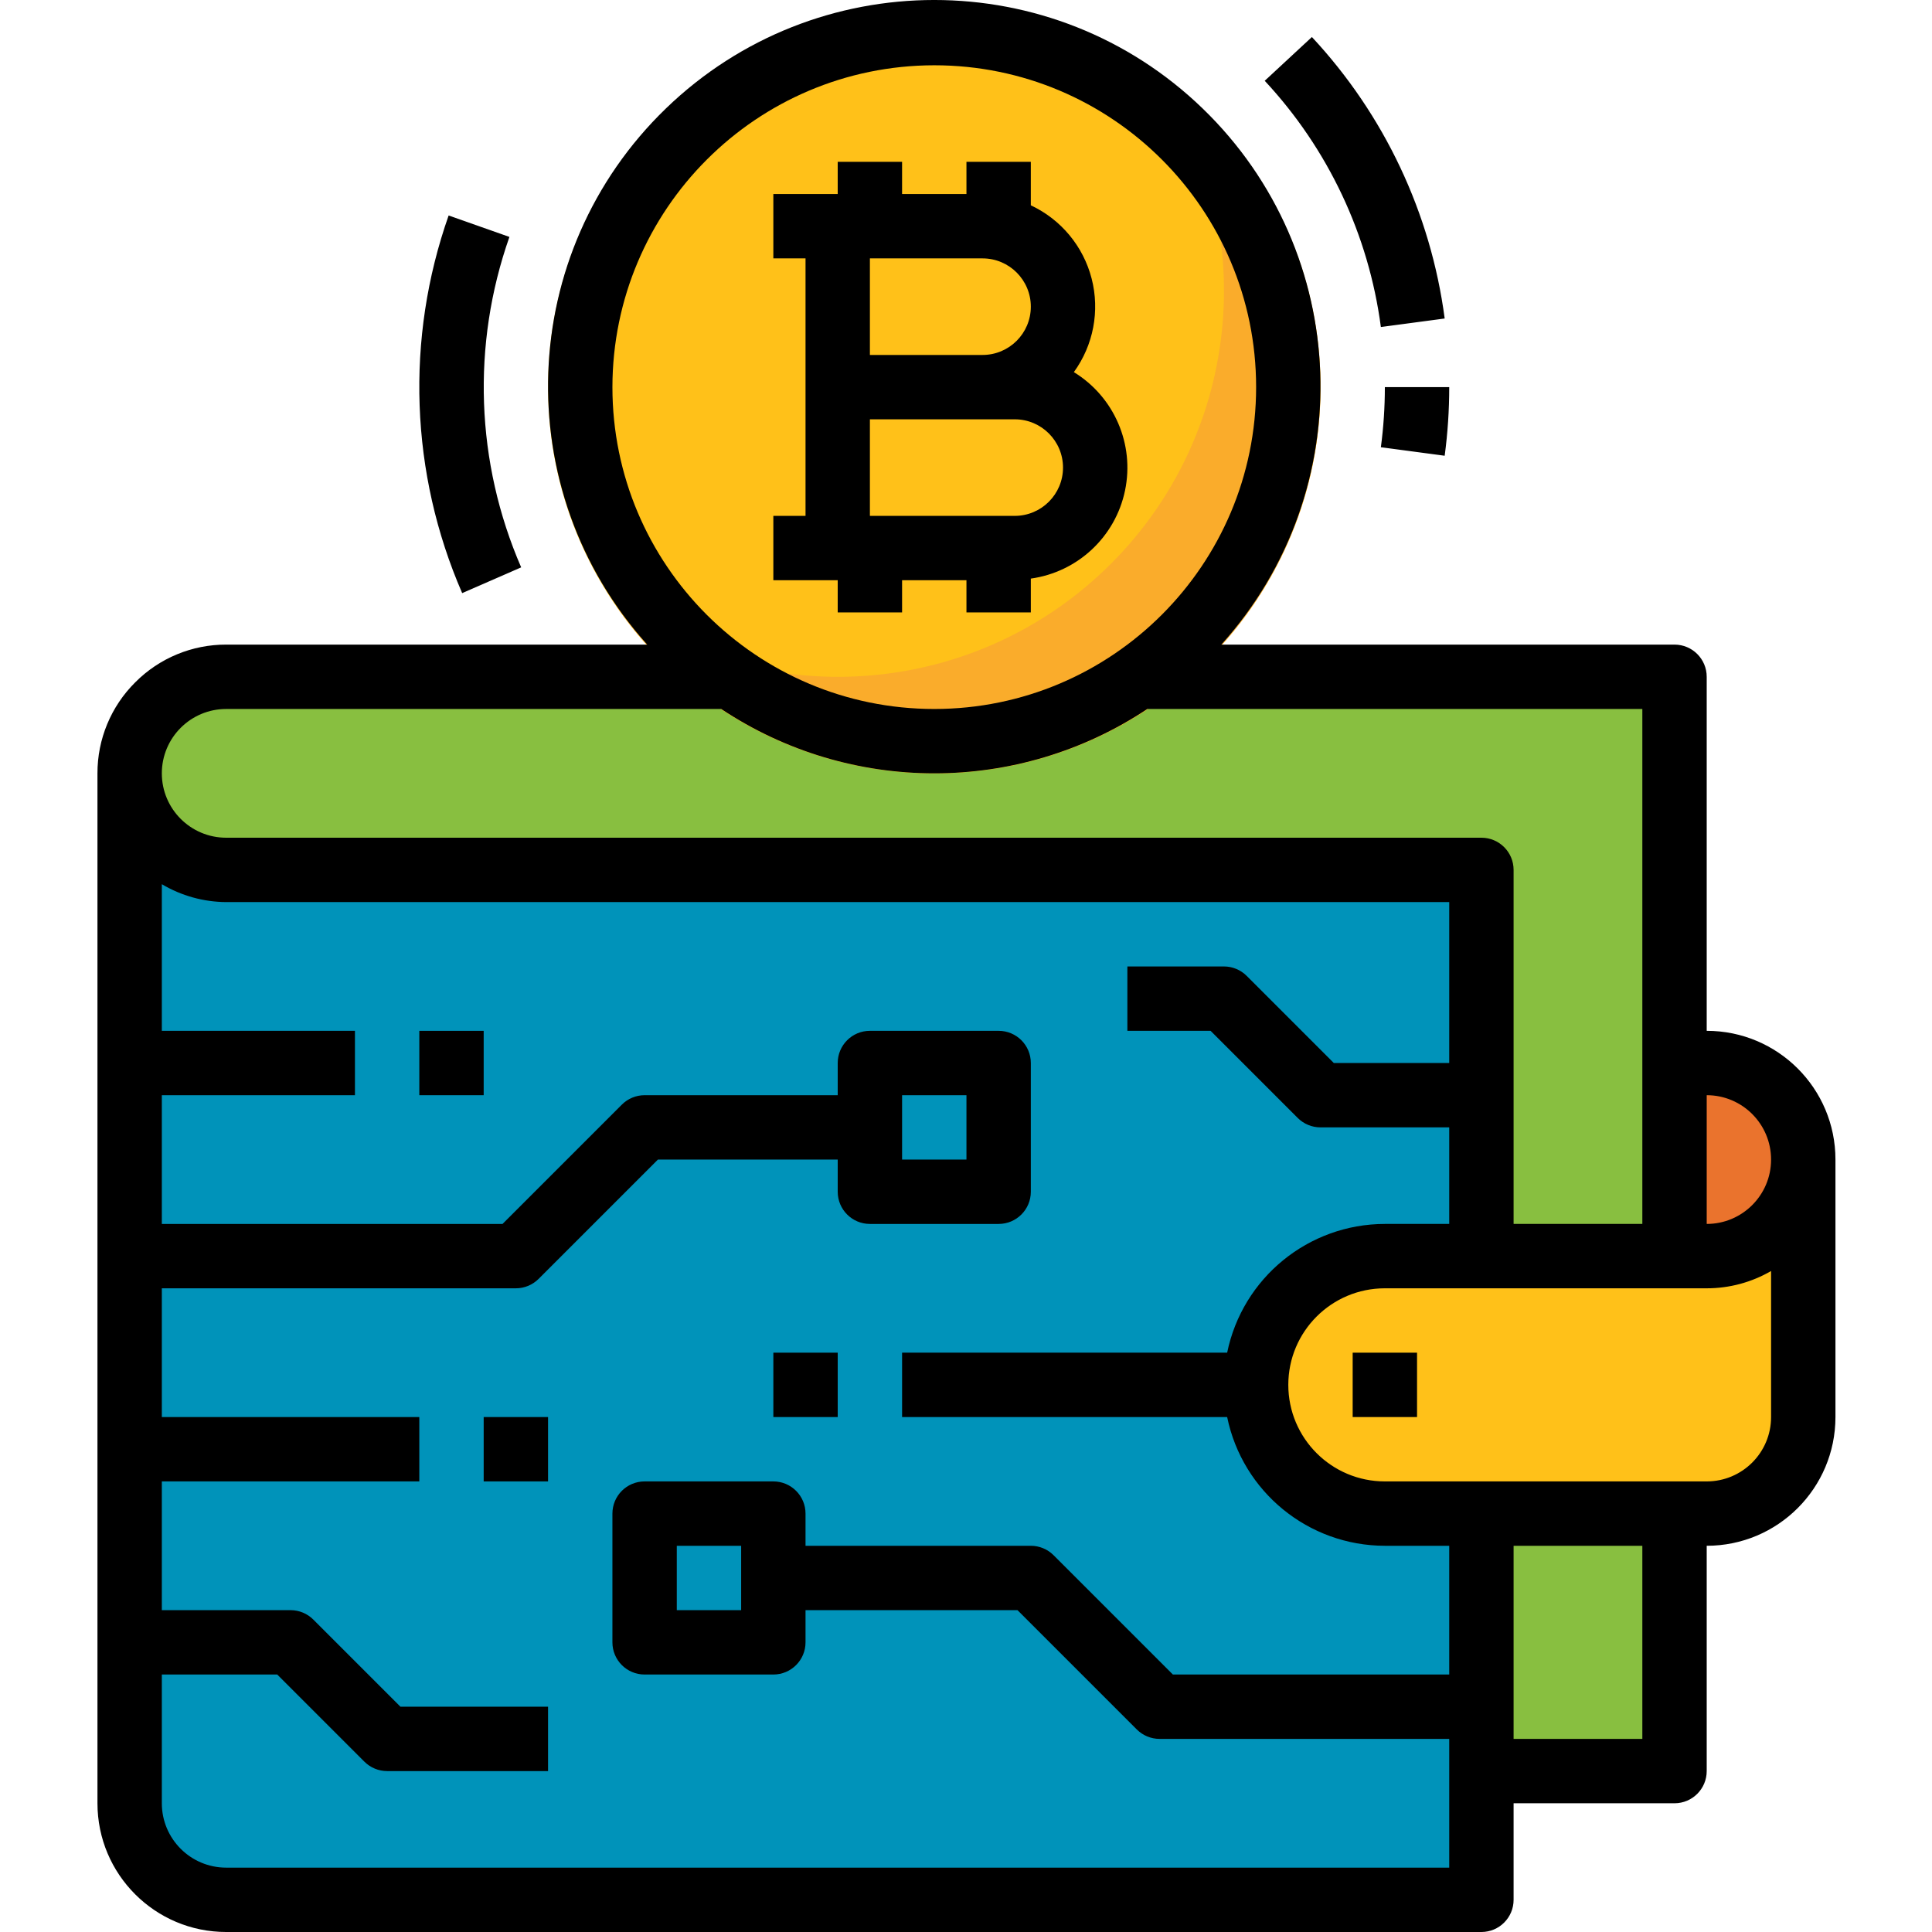
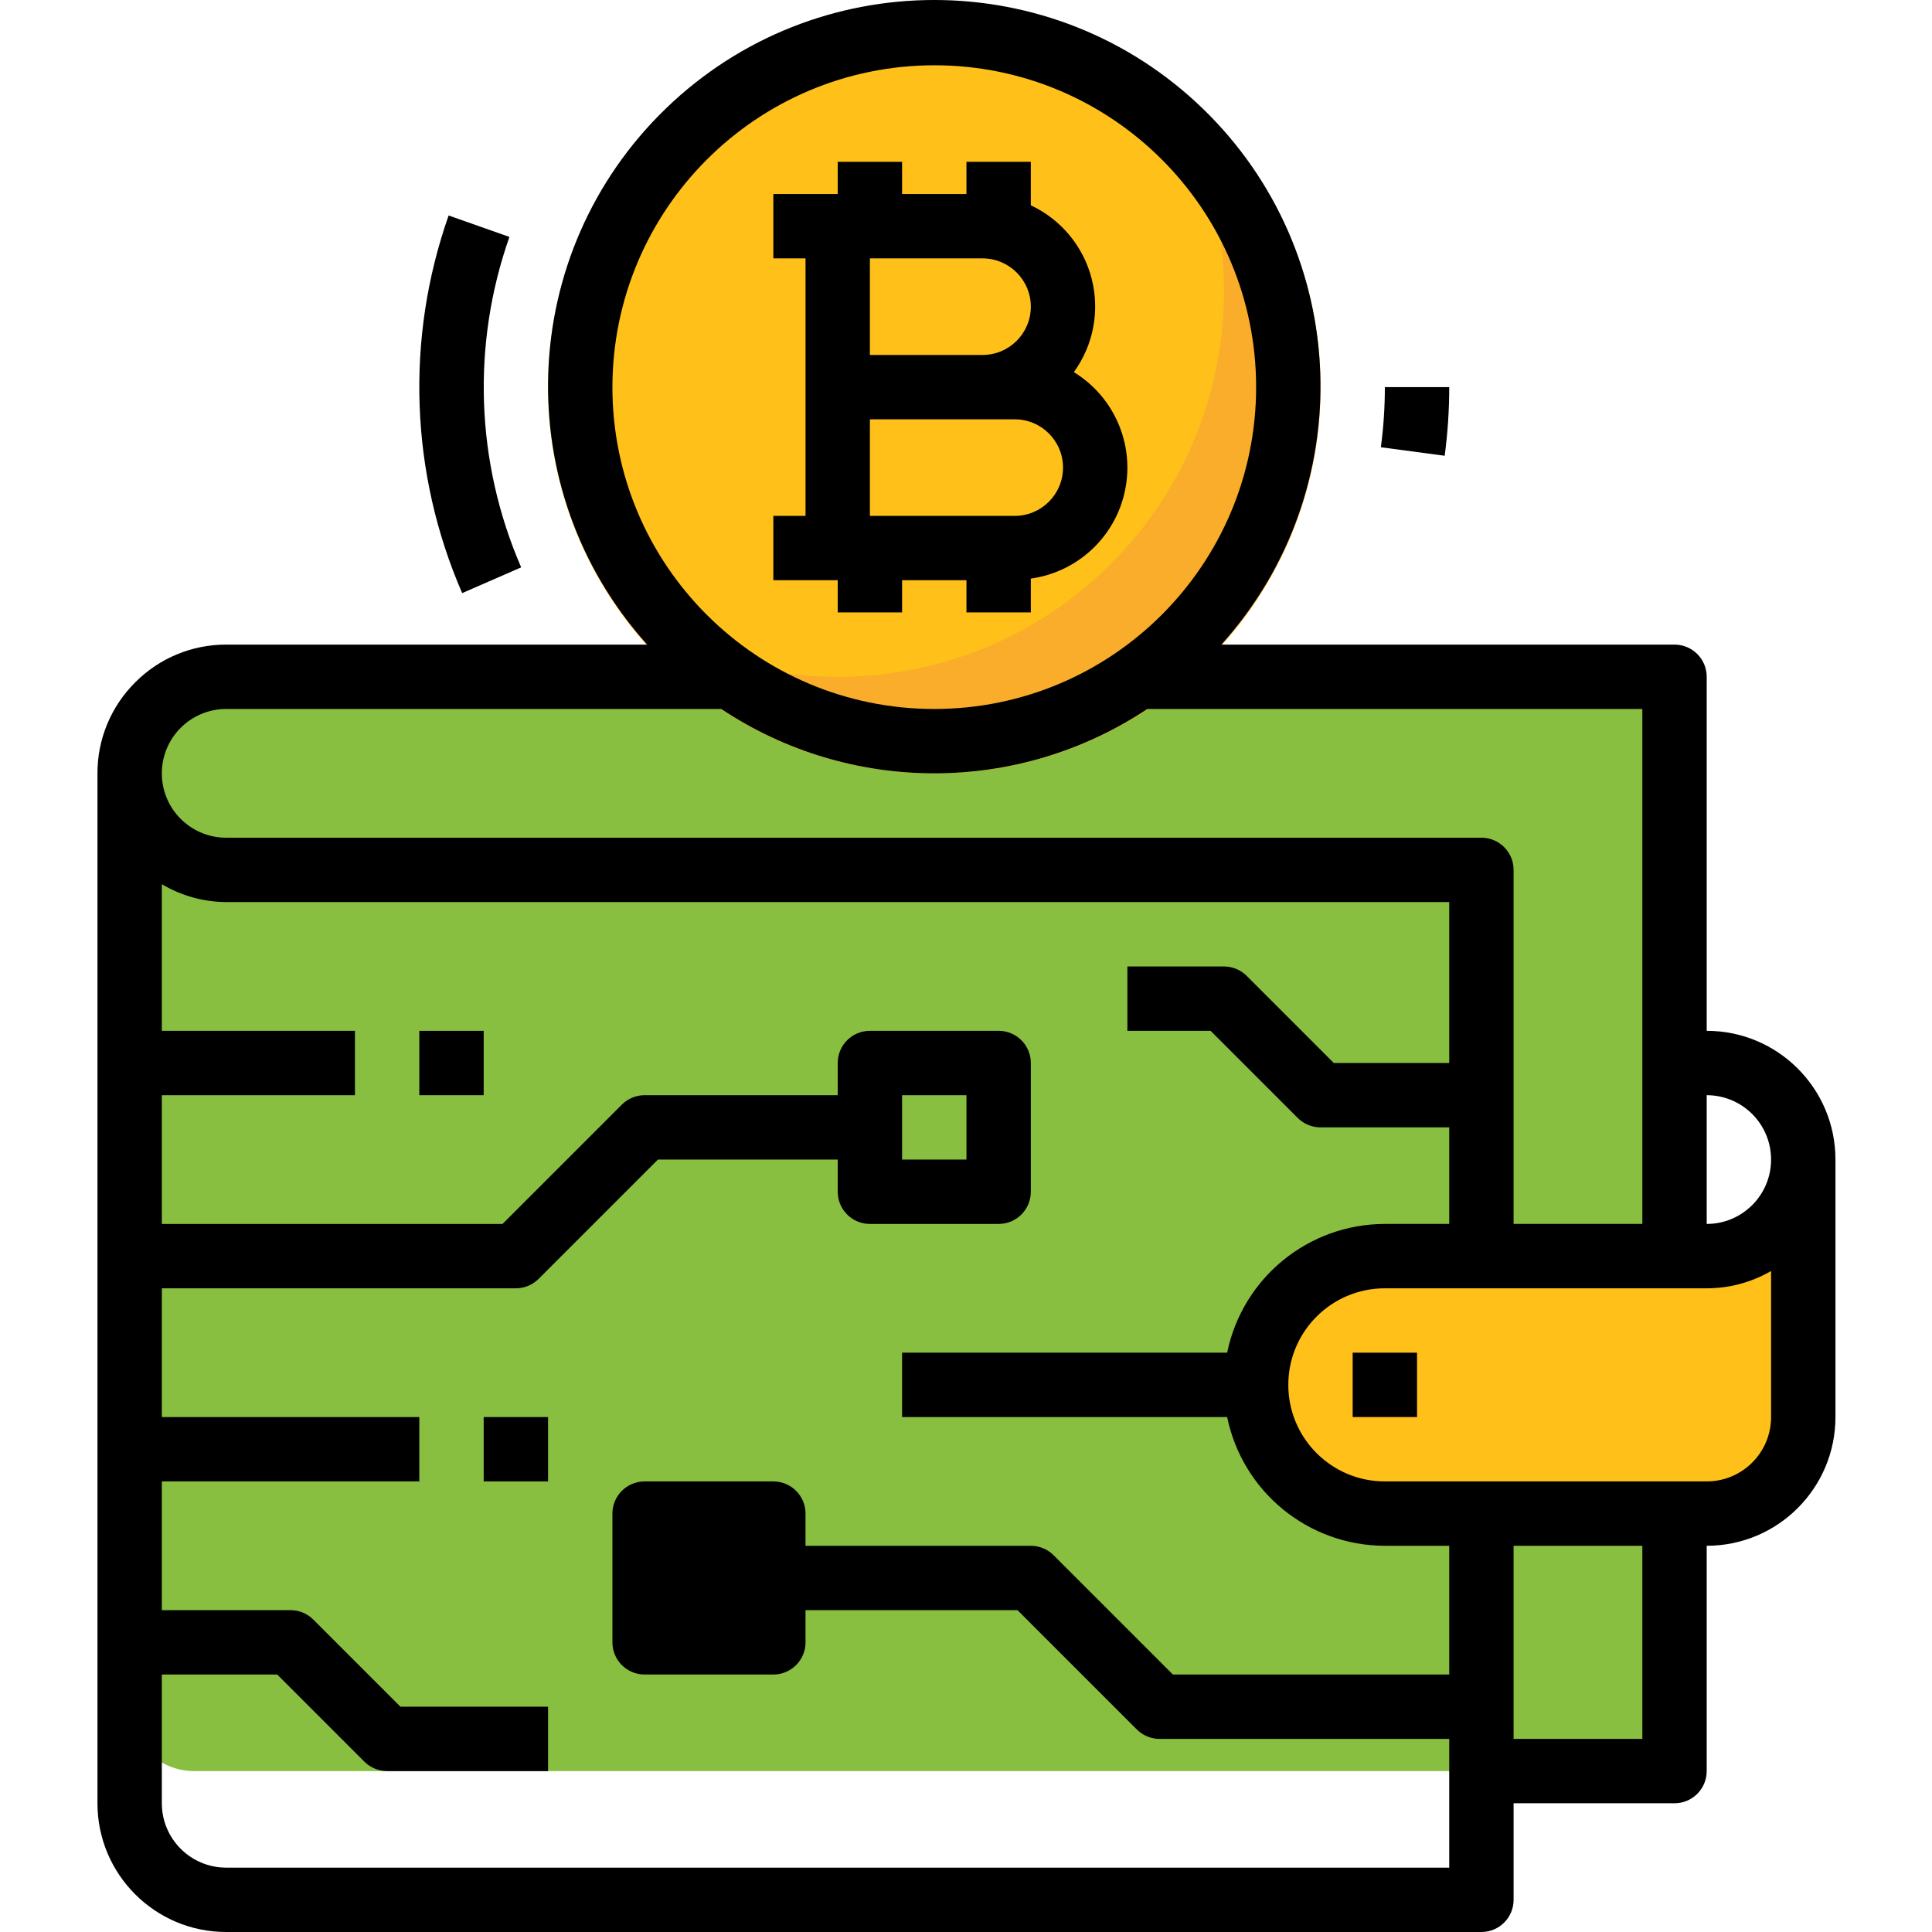
<svg xmlns="http://www.w3.org/2000/svg" height="480pt" viewBox="-24 0 480 480.225" width="480pt">
-   <path d="m400.113 344.227h-56v-80h56c13.254 0 24 10.742 24 24v32c0 13.254-10.746 24-24 24zm0 0" fill="#ea732d" />
  <path d="m8.113 424.227v-232c0-13.258 10.746-24 24-24h360v272h-368c-8.836 0-16-7.164-16-16zm0 0" fill="#88bf40" />
-   <path d="m32.113 472.227h312v-256h-312c-13.254 0-24-10.746-24-24v256c0 13.254 10.746 24 24 24zm0 0" fill="#0093ba" />
  <path d="m304.113 96.227c0 53.02-42.98 96-96 96s-96-42.98-96-96c0-53.02 42.98-96 96-96s96 42.98 96 96zm0 0" fill="#ffc119" />
  <path d="m262.891 17.449c26.578 38.129 22 89.824-10.867 122.688-32.863 32.867-84.559 37.441-122.688 10.863 21.898 31.539 60.492 46.988 98.105 39.273 37.613-7.715 67.008-37.105 74.723-74.719 7.715-37.613-7.734-76.207-39.273-98.105zm0 0" fill="#faac2b" />
  <path d="m320.113 376.227h80c13.254 0 24-10.746 24-24v-64c0 13.254-10.746 24-24 24h-80c-17.672 0-32 14.324-32 32 0 17.672 14.328 32 32 32zm0 0" fill="#ffc119" />
  <path d="m87.402 53.562c-10.773 30.59-9.57 64.121 3.367 93.863l14.664-6.402c-11.301-26.027-12.344-55.367-2.922-82.133zm0 0" />
  <path d="m334.984 113.281c.754-5.652 1.129-11.352 1.129-17.055h-16c0 4.996-.332 9.988-.992 14.941zm0 0" />
-   <path d="m290.25 20.082c15.75 16.902 25.844 38.293 28.871 61.199l15.863-2.113c-3.461-26.188-15-50.645-33.008-69.965zm0 0" />
  <path d="m184.113 152.227h16v-8h16v8h16v-8.41c11.645-1.621 21.02-10.383 23.418-21.895 2.398-11.508-2.695-23.285-12.723-29.426 4.871-6.703 6.492-15.23 4.422-23.25-2.066-8.023-7.613-14.703-15.117-18.211v-10.809h-16v8h-16v-8h-16v8h-16v16h8v64h-8v16h16zm8-88h28c6.625 0 12 5.371 12 12 0 6.625-5.375 12-12 12h-28zm36 64h-36v-24h36c6.625 0 12 5.371 12 12 0 6.625-5.375 12-12 12zm0 0" />
-   <path d="m9.496 169.609c-6.023 5.984-9.402 14.125-9.383 22.617v256c0 17.672 14.328 32 32 32h312c4.418 0 8-3.582 8-8v-24h40c4.418 0 8-3.582 8-8v-56c17.672 0 32-14.328 32-32v-64c0-17.676-14.328-32-32-32v-88c0-4.418-3.582-8-8-8h-112.648c34.594-38.438 32.531-97.367-4.668-133.285-37.199-35.922-96.168-35.922-133.367 0-37.199 35.918-39.266 94.848-4.668 133.285h-104.648c-8.488-.02-16.633 3.359-22.617 9.383zm22.617 294.617c-8.836 0-16-7.164-16-16v-32h28.688l21.656 21.656c1.5 1.5 3.535 2.344 5.656 2.344h40v-16h-36.688l-21.656-21.656c-1.5-1.5-3.535-2.344-5.656-2.344h-32v-32h64v-16h-64v-32h88c2.121 0 4.156-.844 5.656-2.344l29.656-29.656h44.688v8c0 4.418 3.582 8 8 8h32c4.418 0 8-3.582 8-8v-32c0-4.418-3.582-8-8-8h-32c-4.418 0-8 3.582-8 8v8h-48c-2.121 0-4.156.844-5.656 2.344l-29.656 29.656h-84.688v-32h48v-16h-48v-36.449c4.844 2.879 10.367 4.414 16 4.449h304v40h-28.688l-21.656-21.656c-1.5-1.5-3.535-2.344-5.656-2.344h-24v16h20.688l21.656 21.656c1.5 1.5 3.535 2.344 5.656 2.344h32v24h-16c-19 .023-35.375 13.387-39.199 32h-80.801v16h80.801c3.824 18.609 20.199 31.977 39.199 32h16v32h-68.688l-29.656-29.656c-1.5-1.5-3.535-2.344-5.656-2.344h-56v-8c0-4.418-3.582-8-8-8h-32c-4.418 0-8 3.582-8 8v32c0 4.418 3.582 8 8 8h32c4.418 0 8-3.582 8-8v-8h52.688l29.656 29.656c1.5 1.5 3.535 2.344 5.656 2.344h72v32zm168-176v-16h16v16zm-40 96v16h-16v-16zm224 48h-32v-48h32zm32-80c0 8.836-7.164 16-16 16h-80c-13.254 0-24-10.746-24-24 0-13.258 10.746-24 24-24h80c5.617.008 11.141-1.477 16-4.297zm0-64c0 8.836-7.164 16-16 16v-32c8.836 0 16 7.164 16 16zm-32 16h-32v-88c0-4.418-3.582-8-8-8h-312c-8.836 0-16-7.164-16-16 0-8.836 7.164-16 16-16h123.047c32.078 21.332 73.824 21.332 105.906 0h123.047zm-176-288c44.184 0 80 35.816 80 80 0 44.18-35.816 80-80 80-44.184 0-80-35.82-80-80 .047-44.164 35.836-79.953 80-80zm0 0" />
+   <path d="m9.496 169.609c-6.023 5.984-9.402 14.125-9.383 22.617v256c0 17.672 14.328 32 32 32h312c4.418 0 8-3.582 8-8v-24h40c4.418 0 8-3.582 8-8v-56c17.672 0 32-14.328 32-32v-64c0-17.676-14.328-32-32-32v-88c0-4.418-3.582-8-8-8h-112.648c34.594-38.438 32.531-97.367-4.668-133.285-37.199-35.922-96.168-35.922-133.367 0-37.199 35.918-39.266 94.848-4.668 133.285h-104.648c-8.488-.02-16.633 3.359-22.617 9.383zm22.617 294.617c-8.836 0-16-7.164-16-16v-32h28.688l21.656 21.656c1.5 1.5 3.535 2.344 5.656 2.344h40v-16h-36.688l-21.656-21.656c-1.5-1.5-3.535-2.344-5.656-2.344h-32v-32h64v-16h-64v-32h88c2.121 0 4.156-.844 5.656-2.344l29.656-29.656h44.688v8c0 4.418 3.582 8 8 8h32c4.418 0 8-3.582 8-8v-32c0-4.418-3.582-8-8-8h-32c-4.418 0-8 3.582-8 8v8h-48c-2.121 0-4.156.844-5.656 2.344l-29.656 29.656h-84.688v-32h48v-16h-48v-36.449c4.844 2.879 10.367 4.414 16 4.449h304v40h-28.688l-21.656-21.656c-1.5-1.5-3.535-2.344-5.656-2.344h-24v16h20.688l21.656 21.656c1.5 1.5 3.535 2.344 5.656 2.344h32v24h-16c-19 .023-35.375 13.387-39.199 32h-80.801v16h80.801c3.824 18.609 20.199 31.977 39.199 32h16v32h-68.688l-29.656-29.656c-1.5-1.5-3.535-2.344-5.656-2.344h-56v-8c0-4.418-3.582-8-8-8h-32c-4.418 0-8 3.582-8 8v32c0 4.418 3.582 8 8 8h32c4.418 0 8-3.582 8-8v-8h52.688l29.656 29.656c1.5 1.5 3.535 2.344 5.656 2.344h72v32zm168-176v-16h16v16zm-40 96v16v-16zm224 48h-32v-48h32zm32-80c0 8.836-7.164 16-16 16h-80c-13.254 0-24-10.746-24-24 0-13.258 10.746-24 24-24h80c5.617.008 11.141-1.477 16-4.297zm0-64c0 8.836-7.164 16-16 16v-32c8.836 0 16 7.164 16 16zm-32 16h-32v-88c0-4.418-3.582-8-8-8h-312c-8.836 0-16-7.164-16-16 0-8.836 7.164-16 16-16h123.047c32.078 21.332 73.824 21.332 105.906 0h123.047zm-176-288c44.184 0 80 35.816 80 80 0 44.18-35.816 80-80 80-44.184 0-80-35.82-80-80 .047-44.164 35.836-79.953 80-80zm0 0" />
  <path d="m312.113 336.227h16v16h-16zm0 0" />
  <path d="m80.113 256.227h16v16h-16zm0 0" />
-   <path d="m168.113 336.227h16v16h-16zm0 0" />
  <path d="m96.113 352.227h16v16h-16zm0 0" />
</svg>